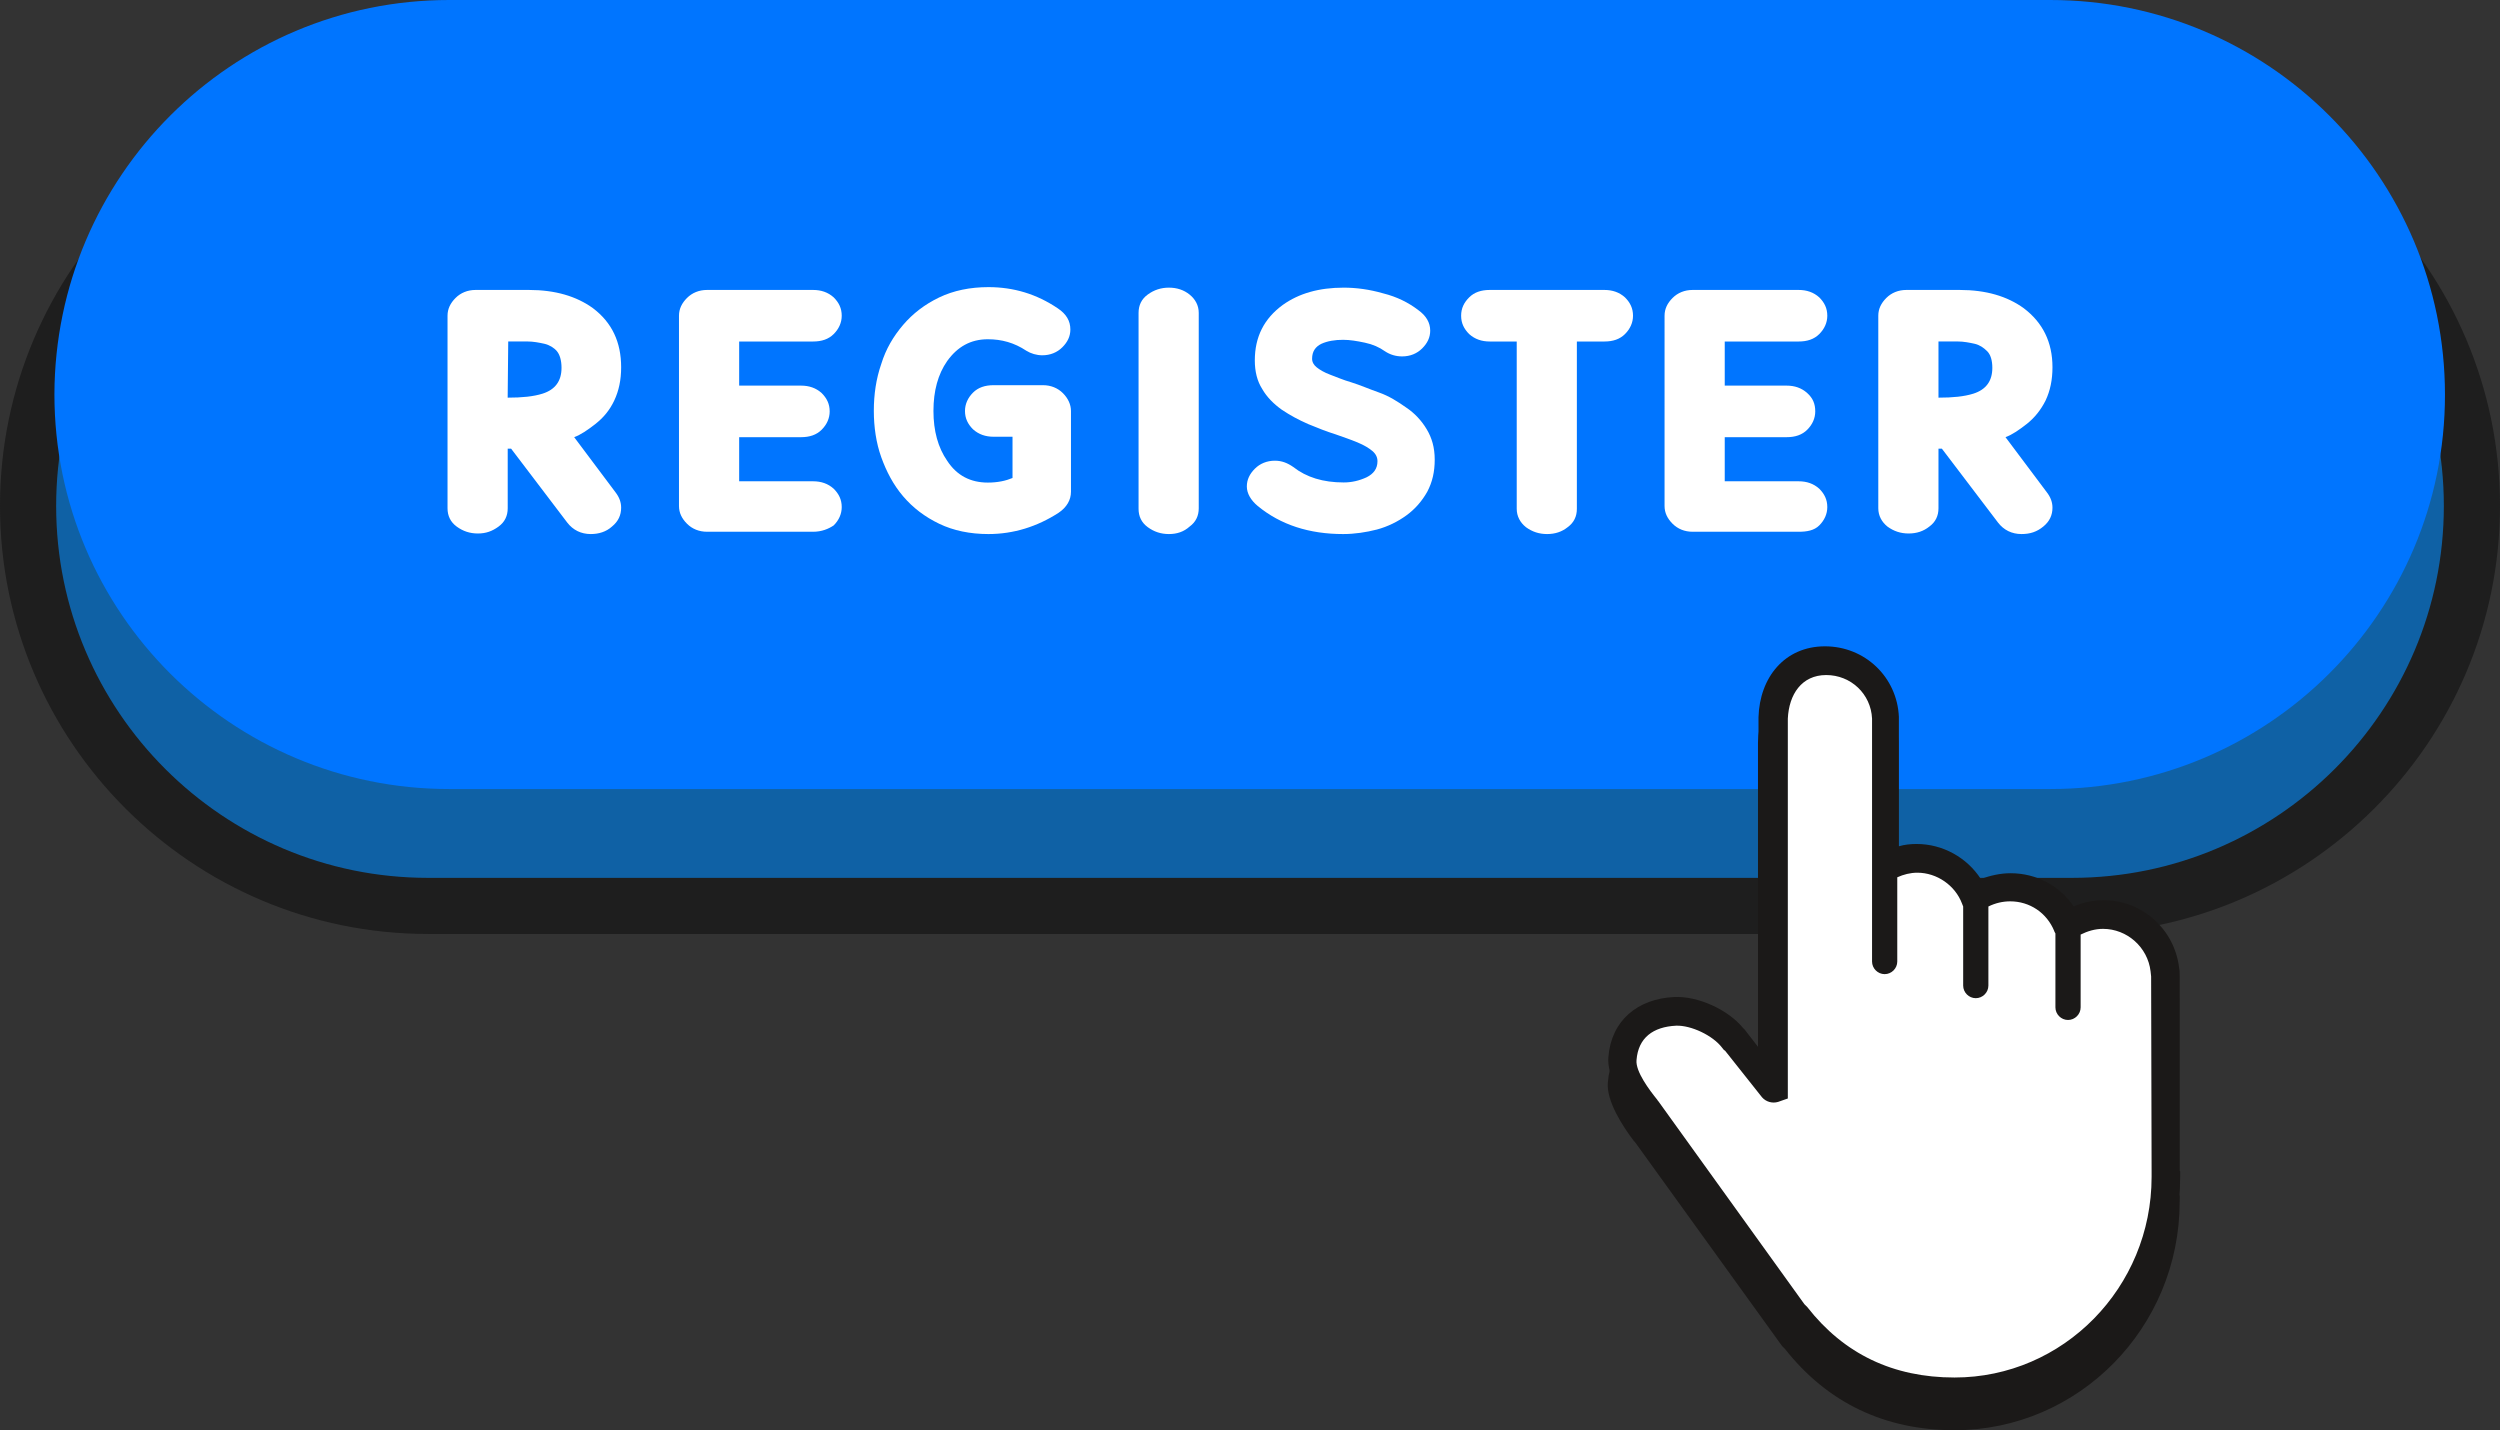
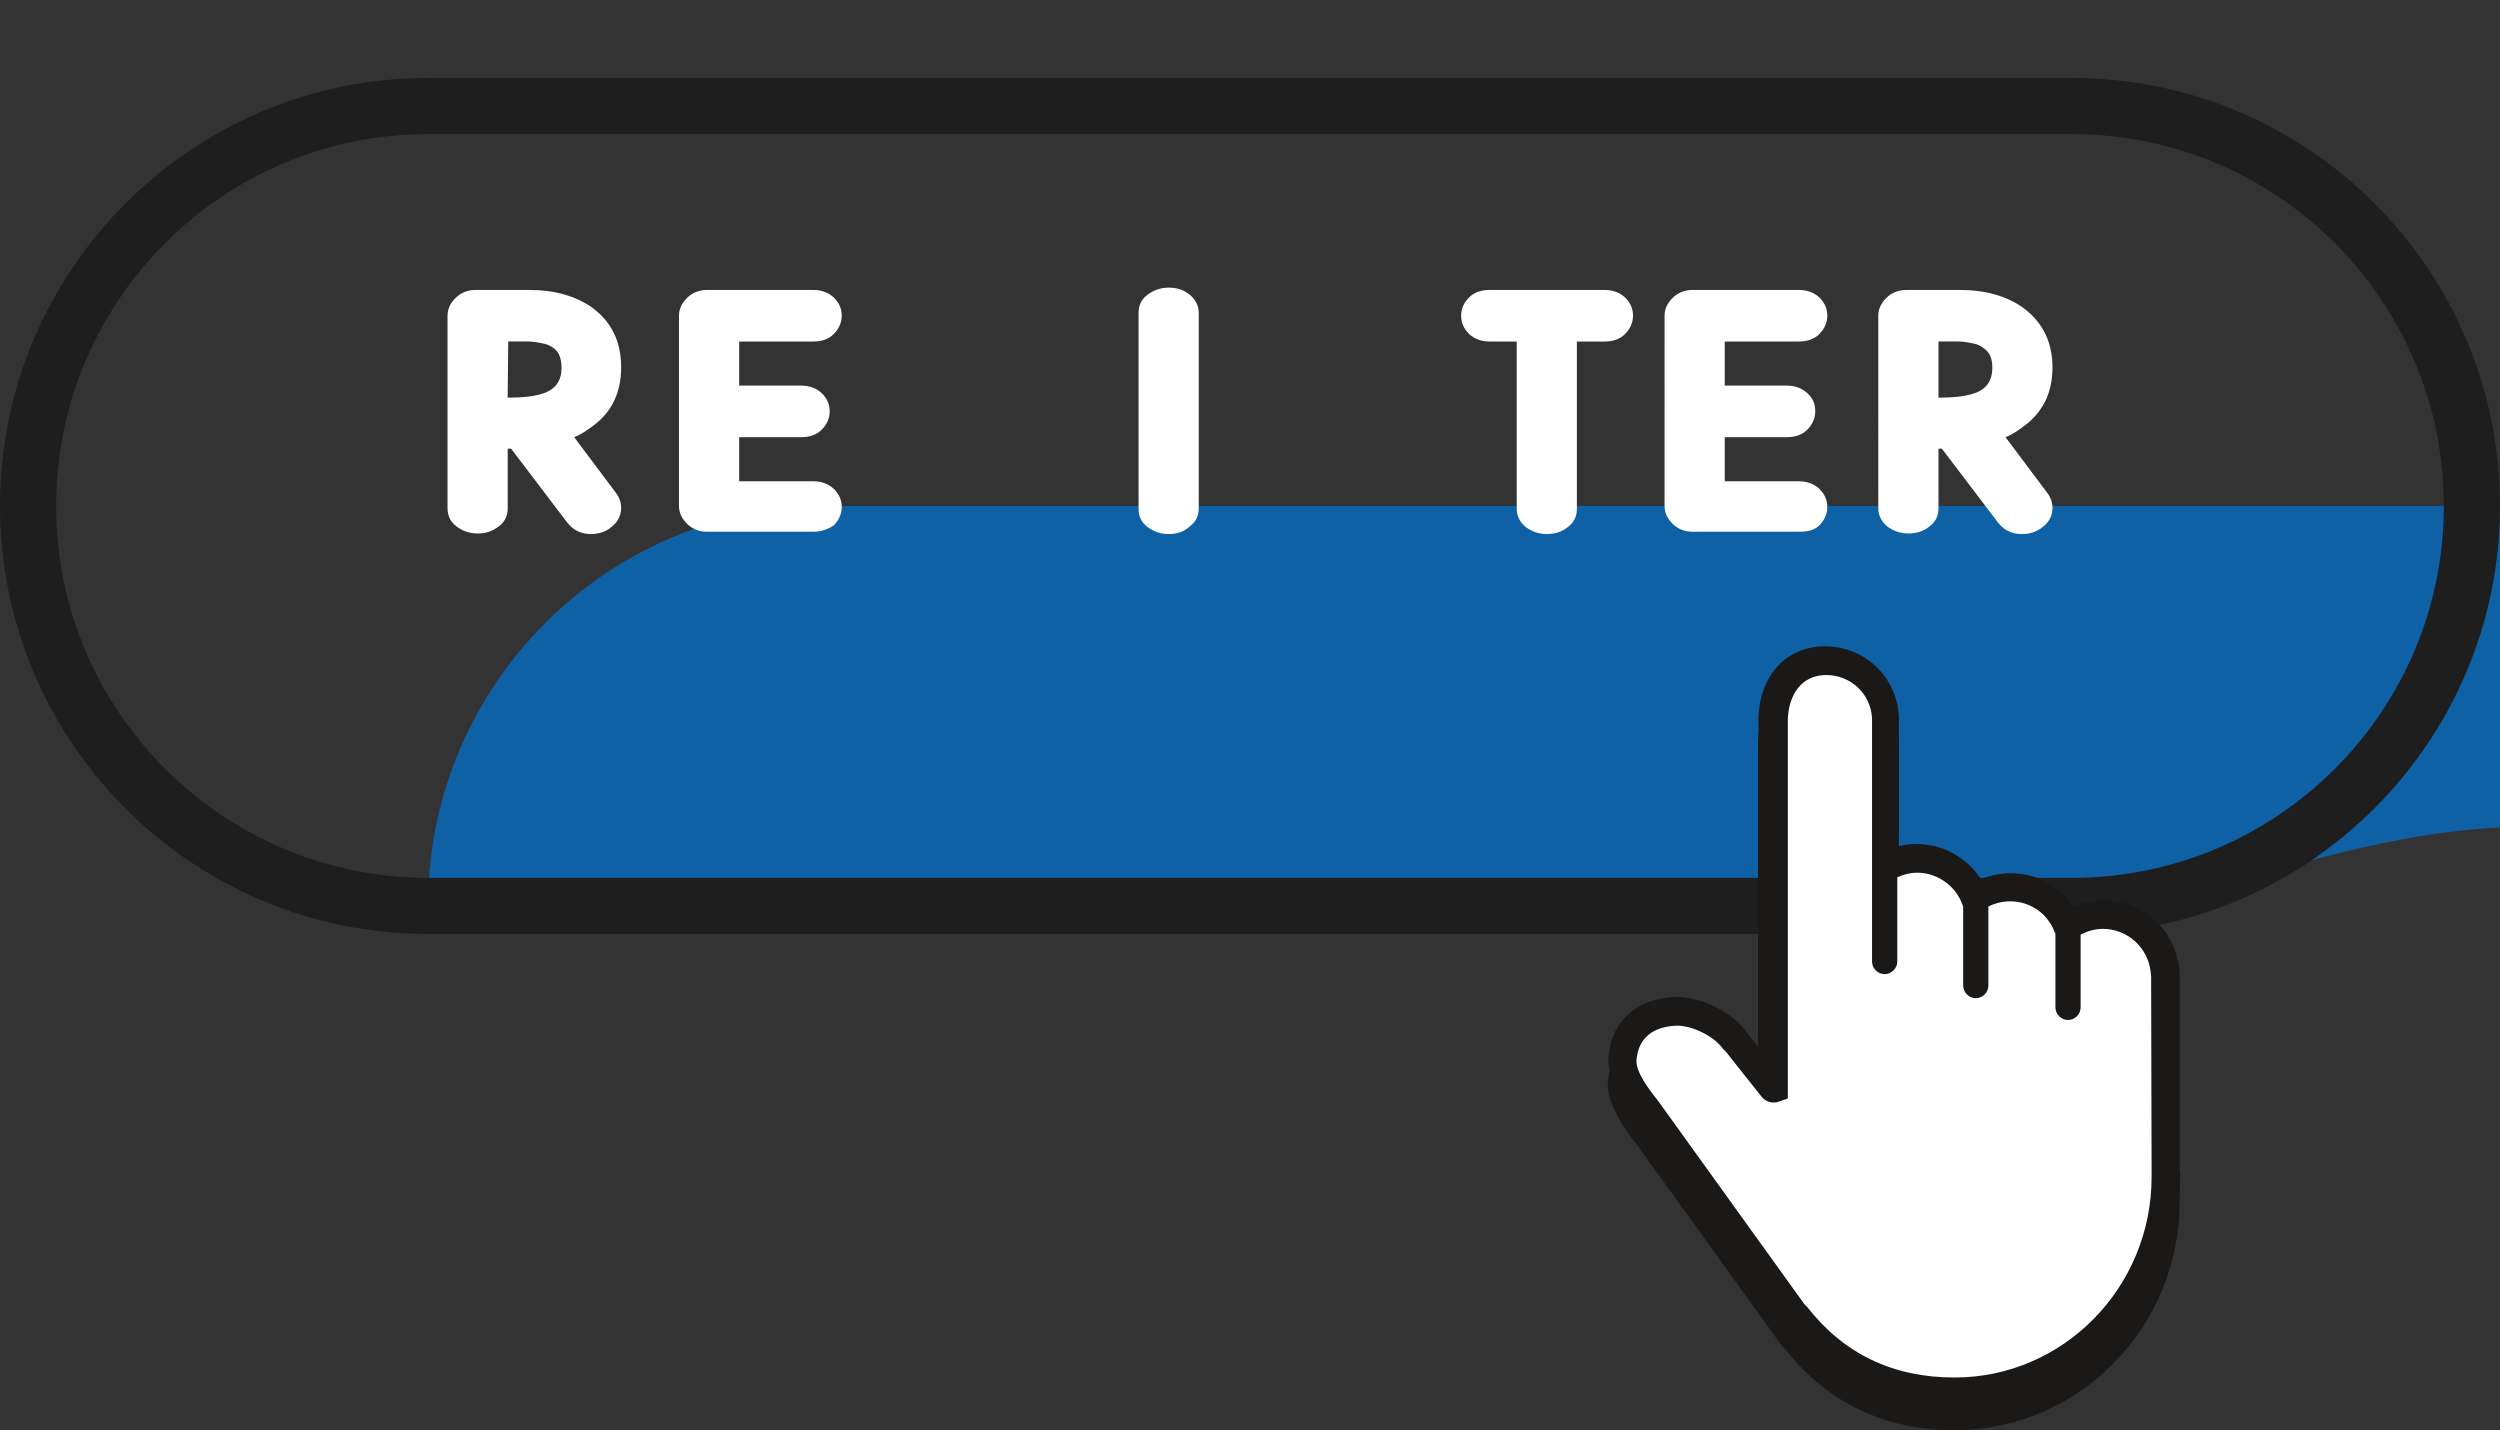
<svg xmlns="http://www.w3.org/2000/svg" height="330.1" preserveAspectRatio="xMidYMid meet" version="1.0" viewBox="0.0 0.0 577.0 330.1" width="577.0" zoomAndPan="magnify">
  <rect x="0.0" y="0.0" width="577.0" height="330.1" fill="#333333" stroke="none" />
  <g>
    <g id="change1_1">
-       <path d="M478.21,209.08H98.79c-50.92,0-92.31-41.26-92.31-92.31l0,0c0-50.92,41.26-92.31,92.31-92.31h379.42 c50.92,0,92.31,41.26,92.31,92.31l0,0C570.52,167.82,529.13,209.08,478.21,209.08z" fill="#0F61A5" />
+       <path d="M478.21,209.08H98.79l0,0c0-50.92,41.26-92.31,92.31-92.31h379.42 c50.92,0,92.31,41.26,92.31,92.31l0,0C570.52,167.82,529.13,209.08,478.21,209.08z" fill="#0F61A5" />
    </g>
    <g id="change2_1">
      <path d="M478.21,215.56H98.79C44.3,215.56,0,171.26,0,116.78s44.3-98.79,98.79-98.79h379.42 c54.49,0,98.79,44.3,98.79,98.79S532.56,215.56,478.21,215.56z M98.79,30.95c-47.34,0-85.83,38.48-85.83,85.83 s38.48,85.83,85.83,85.83h379.42c47.34,0,85.83-38.48,85.83-85.83s-38.48-85.83-85.83-85.83C478.21,30.95,98.79,30.95,98.79,30.95z" fill="#1E1E1E" />
    </g>
    <g id="change3_1">
-       <path d="M473.18,182.11h-369.5c-50.25,0-91.12-40.73-91.12-91.12l0,0C12.7,40.73,53.43,0,103.68,0h369.5 c50.25,0,91.12,40.73,91.12,91.12l0,0C564.3,141.37,523.44,182.11,473.18,182.11z" fill="#0075FF" />
-     </g>
+       </g>
    <g fill="#FFF" id="change4_1">
      <path d="M136.35,123.26c-2.25,0-4.1-0.93-5.42-2.64l-12.96-17.06h-0.79v13.75c0,1.72-0.66,3.17-2.12,4.23 c-1.45,1.06-2.91,1.59-4.76,1.59c-1.85,0-3.44-0.53-4.89-1.59c-1.45-1.06-2.12-2.51-2.12-4.23V72.87c0-1.59,0.66-2.91,1.85-4.1 s2.78-1.85,4.63-1.85h12.3c6.08,0,10.98,1.45,14.81,4.23c4.36,3.31,6.48,7.8,6.48,13.62c0,2.91-0.53,5.42-1.59,7.67 c-1.06,2.25-2.51,3.97-4.36,5.42c-1.85,1.45-3.44,2.51-4.89,3.04l9.52,12.7c0.93,1.19,1.32,2.38,1.32,3.57 c0,1.72-0.66,3.17-2.12,4.36C139.92,122.73,138.2,123.26,136.35,123.26z M117.17,91.78c3.31,0,5.95-0.26,8.07-0.93 c2.91-0.93,4.36-2.91,4.36-5.95c0-1.72-0.4-3.04-1.06-3.84c-0.66-0.79-1.72-1.45-2.91-1.72c-1.19-0.26-2.51-0.53-3.97-0.53h-4.36 L117.17,91.78L117.17,91.78z" />
      <path d="M187.66,122.73h-24.47c-1.85,0-3.44-0.66-4.63-1.85c-1.19-1.19-1.85-2.51-1.85-4.1V72.87 c0-1.59,0.66-2.91,1.85-4.1c1.19-1.19,2.78-1.85,4.63-1.85h24.47c1.85,0,3.44,0.53,4.76,1.72c1.19,1.19,1.85,2.51,1.85,4.23 c0,1.59-0.66,3.04-1.85,4.23c-1.19,1.19-2.78,1.72-4.76,1.72H170.6V89h14.28c1.85,0,3.44,0.53,4.76,1.72 c1.19,1.19,1.85,2.51,1.85,4.23c0,1.59-0.66,3.04-1.85,4.23c-1.19,1.19-2.78,1.72-4.76,1.72H170.6v10.18h17.06 c1.85,0,3.44,0.53,4.76,1.72c1.19,1.19,1.85,2.51,1.85,4.23c0,1.59-0.66,3.04-1.85,4.23 C191.23,122.07,189.64,122.73,187.66,122.73z" />
-       <path d="M228.13,123.26c-4.23,0-8.07-0.79-11.37-2.38c-3.31-1.59-6.08-3.7-8.33-6.35 c-2.25-2.64-3.84-5.69-5.03-8.99c-1.19-3.31-1.72-7.01-1.72-10.71c0-3.84,0.53-7.41,1.72-10.84c1.06-3.44,2.78-6.35,5.03-8.99 c2.25-2.64,5.03-4.76,8.33-6.35c3.31-1.59,7.14-2.38,11.37-2.38c5.82,0,11.11,1.59,16,4.89c1.98,1.32,2.91,2.91,2.91,4.89 c0,1.59-0.66,2.91-1.85,4.1c-1.19,1.19-2.78,1.85-4.63,1.85c-1.32,0-2.64-0.4-3.7-1.06c-2.78-1.85-5.69-2.64-8.86-2.64 c-3.97,0-7.01,1.72-9.39,5.03c-2.12,3.04-3.17,6.88-3.17,11.51c0,4.63,1.06,8.46,3.17,11.51c2.25,3.44,5.42,5.03,9.39,5.03 c2.25,0,4.1-0.4,5.69-1.06v-9.52h-4.36c-1.85,0-3.44-0.53-4.76-1.72c-1.19-1.19-1.85-2.51-1.85-4.23c0-1.59,0.66-3.04,1.85-4.23 c1.19-1.19,2.78-1.72,4.76-1.72h11.37c1.85,0,3.44,0.66,4.63,1.85c1.19,1.19,1.85,2.64,1.85,4.1v18.65c0,1.85-0.93,3.57-2.91,4.89 C239.37,121.54,233.95,123.26,228.13,123.26z" />
      <path d="M269.79,123.26c-1.85,0-3.44-0.53-4.89-1.59c-1.45-1.06-2.12-2.51-2.12-4.23V72.21 c0-1.72,0.66-3.17,2.12-4.23c1.45-1.06,3.04-1.59,4.89-1.59s3.44,0.53,4.76,1.59c1.32,1.06,2.12,2.51,2.12,4.23v45.1 c0,1.72-0.66,3.17-2.12,4.23C273.23,122.73,271.64,123.26,269.79,123.26z" />
-       <path d="M309.99,123.26c-7.8,0-14.42-2.12-19.71-6.48c-1.59-1.32-2.51-2.91-2.51-4.5c0-1.59,0.66-2.91,1.85-4.1 c1.19-1.19,2.78-1.85,4.63-1.85c1.59,0,2.91,0.53,4.23,1.45c3.04,2.38,6.88,3.57,11.64,3.57c1.85,0,3.57-0.4,5.29-1.19 c1.59-0.79,2.51-1.98,2.51-3.7c0-0.93-0.4-1.72-1.19-2.38c-0.79-0.66-1.85-1.32-3.44-1.98c-1.59-0.66-3.17-1.19-5.03-1.85 c-2.12-0.66-4.1-1.45-6.35-2.38c-2.12-0.93-4.1-1.98-6.08-3.31c-1.85-1.32-3.44-2.91-4.5-4.76c-1.19-1.85-1.72-4.1-1.72-6.61 c0-5.42,2.12-9.65,6.48-12.83c3.7-2.64,8.33-3.97,14.02-3.97c2.91,0,5.95,0.4,9.13,1.32c3.17,0.79,5.82,2.12,8.07,3.84 c1.85,1.32,2.78,2.91,2.78,4.76c0,1.59-0.66,2.91-1.85,4.1c-1.19,1.19-2.78,1.85-4.63,1.85c-1.45,0-2.78-0.4-3.97-1.19 c-1.32-0.93-2.78-1.59-4.63-1.98s-3.44-0.66-5.03-0.66c-1.85,0-3.57,0.26-5.03,0.93c-1.32,0.66-2.12,1.72-2.12,3.44 c0,0.79,0.4,1.45,1.06,1.98c0.66,0.53,1.72,1.19,3.17,1.72c1.45,0.53,2.91,1.19,4.76,1.72c2.12,0.66,4.23,1.59,6.48,2.38 c2.25,0.79,4.36,2.12,6.22,3.44c1.98,1.32,3.57,3.04,4.76,5.03c1.19,1.98,1.85,4.23,1.85,7.01c0,2.78-0.53,5.16-1.72,7.41 c-1.19,2.12-2.78,3.97-4.76,5.42c-1.98,1.45-4.36,2.64-6.88,3.31C315.28,122.86,312.64,123.26,309.99,123.26z" />
      <path d="M357.07,123.26c-1.85,0-3.44-0.53-4.89-1.59c-1.32-1.06-2.12-2.51-2.12-4.23V78.82h-6.22 c-1.85,0-3.44-0.53-4.76-1.72c-1.19-1.19-1.85-2.51-1.85-4.23s0.66-3.04,1.85-4.23c1.19-1.19,2.78-1.72,4.76-1.72h26.45 c1.85,0,3.44,0.53,4.76,1.72c1.19,1.19,1.85,2.51,1.85,4.23c0,1.59-0.66,3.04-1.85,4.23c-1.19,1.19-2.78,1.72-4.76,1.72h-6.35 v38.62c0,1.72-0.66,3.17-2.12,4.23C360.51,122.73,358.92,123.26,357.07,123.26z" />
      <path d="M415.13,122.73h-24.47c-1.85,0-3.44-0.66-4.63-1.85s-1.85-2.51-1.85-4.1V72.87c0-1.59,0.66-2.91,1.85-4.1 s2.78-1.85,4.63-1.85h24.47c1.85,0,3.44,0.53,4.76,1.72c1.19,1.19,1.85,2.51,1.85,4.23c0,1.59-0.66,3.04-1.85,4.23 c-1.19,1.19-2.78,1.72-4.76,1.72h-17.06V89h14.28c1.85,0,3.44,0.53,4.76,1.72c1.32,1.19,1.85,2.51,1.85,4.23 c0,1.59-0.66,3.04-1.85,4.23c-1.19,1.19-2.78,1.72-4.76,1.72h-14.28v10.18h17.06c1.85,0,3.44,0.53,4.76,1.72 c1.19,1.19,1.85,2.51,1.85,4.23c0,1.59-0.66,3.04-1.85,4.23C418.7,122.46,416.98,122.73,415.13,122.73z" />
      <path d="M466.57,123.26c-2.25,0-4.1-0.93-5.42-2.64l-12.96-17.06h-0.79v13.75c0,1.72-0.66,3.17-2.12,4.23 c-1.32,1.06-2.91,1.59-4.76,1.59c-1.85,0-3.44-0.53-4.89-1.59c-1.32-1.06-2.12-2.51-2.12-4.23V72.87c0-1.59,0.66-2.91,1.85-4.1 c1.19-1.19,2.78-1.85,4.63-1.85h12.3c6.08,0,10.98,1.45,14.81,4.23c4.36,3.31,6.61,7.8,6.61,13.62c0,2.91-0.53,5.42-1.59,7.67 c-1.06,2.12-2.51,3.97-4.36,5.42c-1.85,1.45-3.44,2.51-4.89,3.04l9.52,12.7c0.93,1.19,1.32,2.38,1.32,3.57 c0,1.72-0.66,3.17-2.12,4.36C470.14,122.73,468.56,123.26,466.57,123.26z M447.4,91.78c3.31,0,5.95-0.26,8.07-0.93 c2.91-0.93,4.36-2.91,4.36-5.95c0-1.72-0.4-3.04-1.19-3.84c-0.79-0.79-1.72-1.45-2.91-1.72c-1.19-0.26-2.51-0.53-3.97-0.53h-4.36 V91.78L447.4,91.78z" />
    </g>
    <g id="change5_1">
      <path d="M503.07,276.13v0.79v0.4c0,29.09-23.28,52.77-51.97,52.77c-16.13,0-29.36-6.35-39.15-18.78l-0.13-0.13 c-0.26-0.26-0.4-0.4-0.53-0.53l0,0l-33.86-46.95l-0.13-0.13c0,0,0-0.13-0.13-0.13c-2.64-3.44-6.48-9.39-6.08-13.62 c0.66-8.46,6.74-13.36,15.21-13.89c5.42-0.26,12.43,2.91,15.87,7.14c0.13,0.13,0.26,0.26,0.4,0.4l3.17,4.1v-76.18 c0.26-9.13,6.08-16.4,15.34-16.4s16.66,7.14,17.06,16.27v0.26v29.49c1.32-0.26,2.64-0.53,4.1-0.53c5.95,0,11.51,3.17,14.81,8.07 c2.12-0.93,4.5-1.32,6.88-1.32c5.95,0,11.37,2.91,14.55,7.67c2.12-0.93,4.5-1.45,6.88-1.45c8.99,0,16.4,6.74,17.46,15.61 c0.13,0.66,0.13,1.32,0.13,1.98v44.83C503.07,275.87,503.07,276,503.07,276.13z" fill="#1B1918" />
    </g>
    <g id="change4_2">
      <path d="M500.3,225.35c0-0.53,0-1.06-0.13-1.59c-0.79-7.14-6.88-12.7-14.15-12.7c-3.04,0-5.95,0.93-8.2,2.64l0,0 c-2.12-5.16-7.27-8.86-13.22-8.86c-3.04,0-5.82,0.93-8.2,2.51l0,0c-1.98-5.42-7.27-9.26-13.36-9.26c-2.64,0-5.16,0.79-7.27,1.98 l0,0v-34.25v-0.13c-0.26-7.41-6.35-13.22-13.89-13.22c-7.41,0-13.62,5.82-13.89,13.22l0,0v85.3l0,0l-8.99-11.37l-0.13-0.13 c-2.64-3.44-6.88-5.55-11.64-5.42c-6.88,0.4-12.43,5.82-13.09,12.56c-0.26,3.7,0.79,7.14,2.91,9.79c0.13,0.13,0.13,0.13,0.26,0.4 l35.44,45.1c0.13,0.13,0.13,0.26,0.4,0.53c0,0.13,0.13,0.13,0.26,0.26c8.99,11.51,22.75,18.38,38.22,18.38 c26.98,0,48.8-22.22,48.8-49.59c0-0.4,0-0.79,0-1.19c0-0.13,0-0.13,0-0.13L500.3,225.35L500.3,225.35L500.3,225.35z" fill="#FFF" />
    </g>
    <g id="change5_2">
      <path d="M503.07,270.18v-44.83c0-0.66,0-1.32-0.13-1.98c-1.06-8.86-8.46-15.61-17.46-15.61 c-2.38,0-4.76,0.53-6.88,1.45c-3.17-4.76-8.6-7.67-14.55-7.67c-2.38,0-4.63,0.53-6.88,1.32c-3.17-4.89-8.73-8.07-14.81-8.07 c-1.32,0-2.78,0.13-4.1,0.53v-29.62v-0.26c-0.4-9.13-7.8-16.27-17.06-16.27c-9.26,0-15.08,7.14-15.34,16.4v76.18l-3.17-4.1 c-0.13-0.13-0.26-0.26-0.4-0.4c-3.44-4.23-10.45-7.41-15.87-7.14c-8.46,0.4-14.55,5.42-15.21,13.89 c-0.4,4.36,3.44,10.32,6.08,13.62c0,0,0,0.13,0.13,0.13l0.13,0.13l33.86,46.95l0,0c0.13,0.13,0.26,0.26,0.53,0.53l0.13,0.13 c9.79,12.43,22.88,18.78,39.15,18.78c28.7,0,51.97-23.67,51.97-52.77v-0.4v-0.79C503.07,270.32,503.07,270.18,503.07,270.18z M496.59,270.32L496.59,270.32v0.13v1.19c0,25.52-20.37,46.29-45.49,46.29c-14.15,0-25.52-5.42-33.99-16.27l-0.4-0.4 c-0.13-0.13-0.13-0.13-0.26-0.26l-33.59-46.68c0,0,0-0.13-0.13-0.13l-0.26-0.4c-1.72-2.12-5.03-6.48-4.76-9.13 c0.4-5.16,3.84-7.67,9.13-7.93c3.44-0.13,8.46,2.25,10.58,5.03l0.53,0.66h0.13l8.6,10.84c0.93,1.06,2.38,1.45,3.7,1.06l2.25-0.79 v-87.68c0.26-5.55,3.17-10.05,8.86-10.05c5.69,0,10.32,4.36,10.58,10.05v56.07c0,1.59,1.32,2.91,2.91,2.91 c1.59,0,2.91-1.32,2.91-2.91v-19.44c1.45-0.66,3.04-1.06,4.63-1.06c4.5,0,8.73,2.91,10.32,7.14c0.13,0.26,0.13,0.4,0.26,0.66v18.25 c0,1.59,1.32,2.91,2.91,2.91s2.91-1.32,2.91-2.91v-18.25c1.59-0.79,3.31-1.19,5.03-1.19c4.5,0,8.46,2.64,10.18,6.88 c0,0.13,0.13,0.26,0.26,0.53v17.06c0,1.59,1.32,2.91,2.91,2.91s2.91-1.32,2.91-2.91v-16.8c1.59-0.79,3.31-1.32,5.16-1.32 c5.55,0,10.32,4.23,10.98,9.79c0,0.4,0.13,0.79,0.13,1.19L496.59,270.32L496.59,270.32z" fill="#1B1918" />
    </g>
  </g>
</svg>